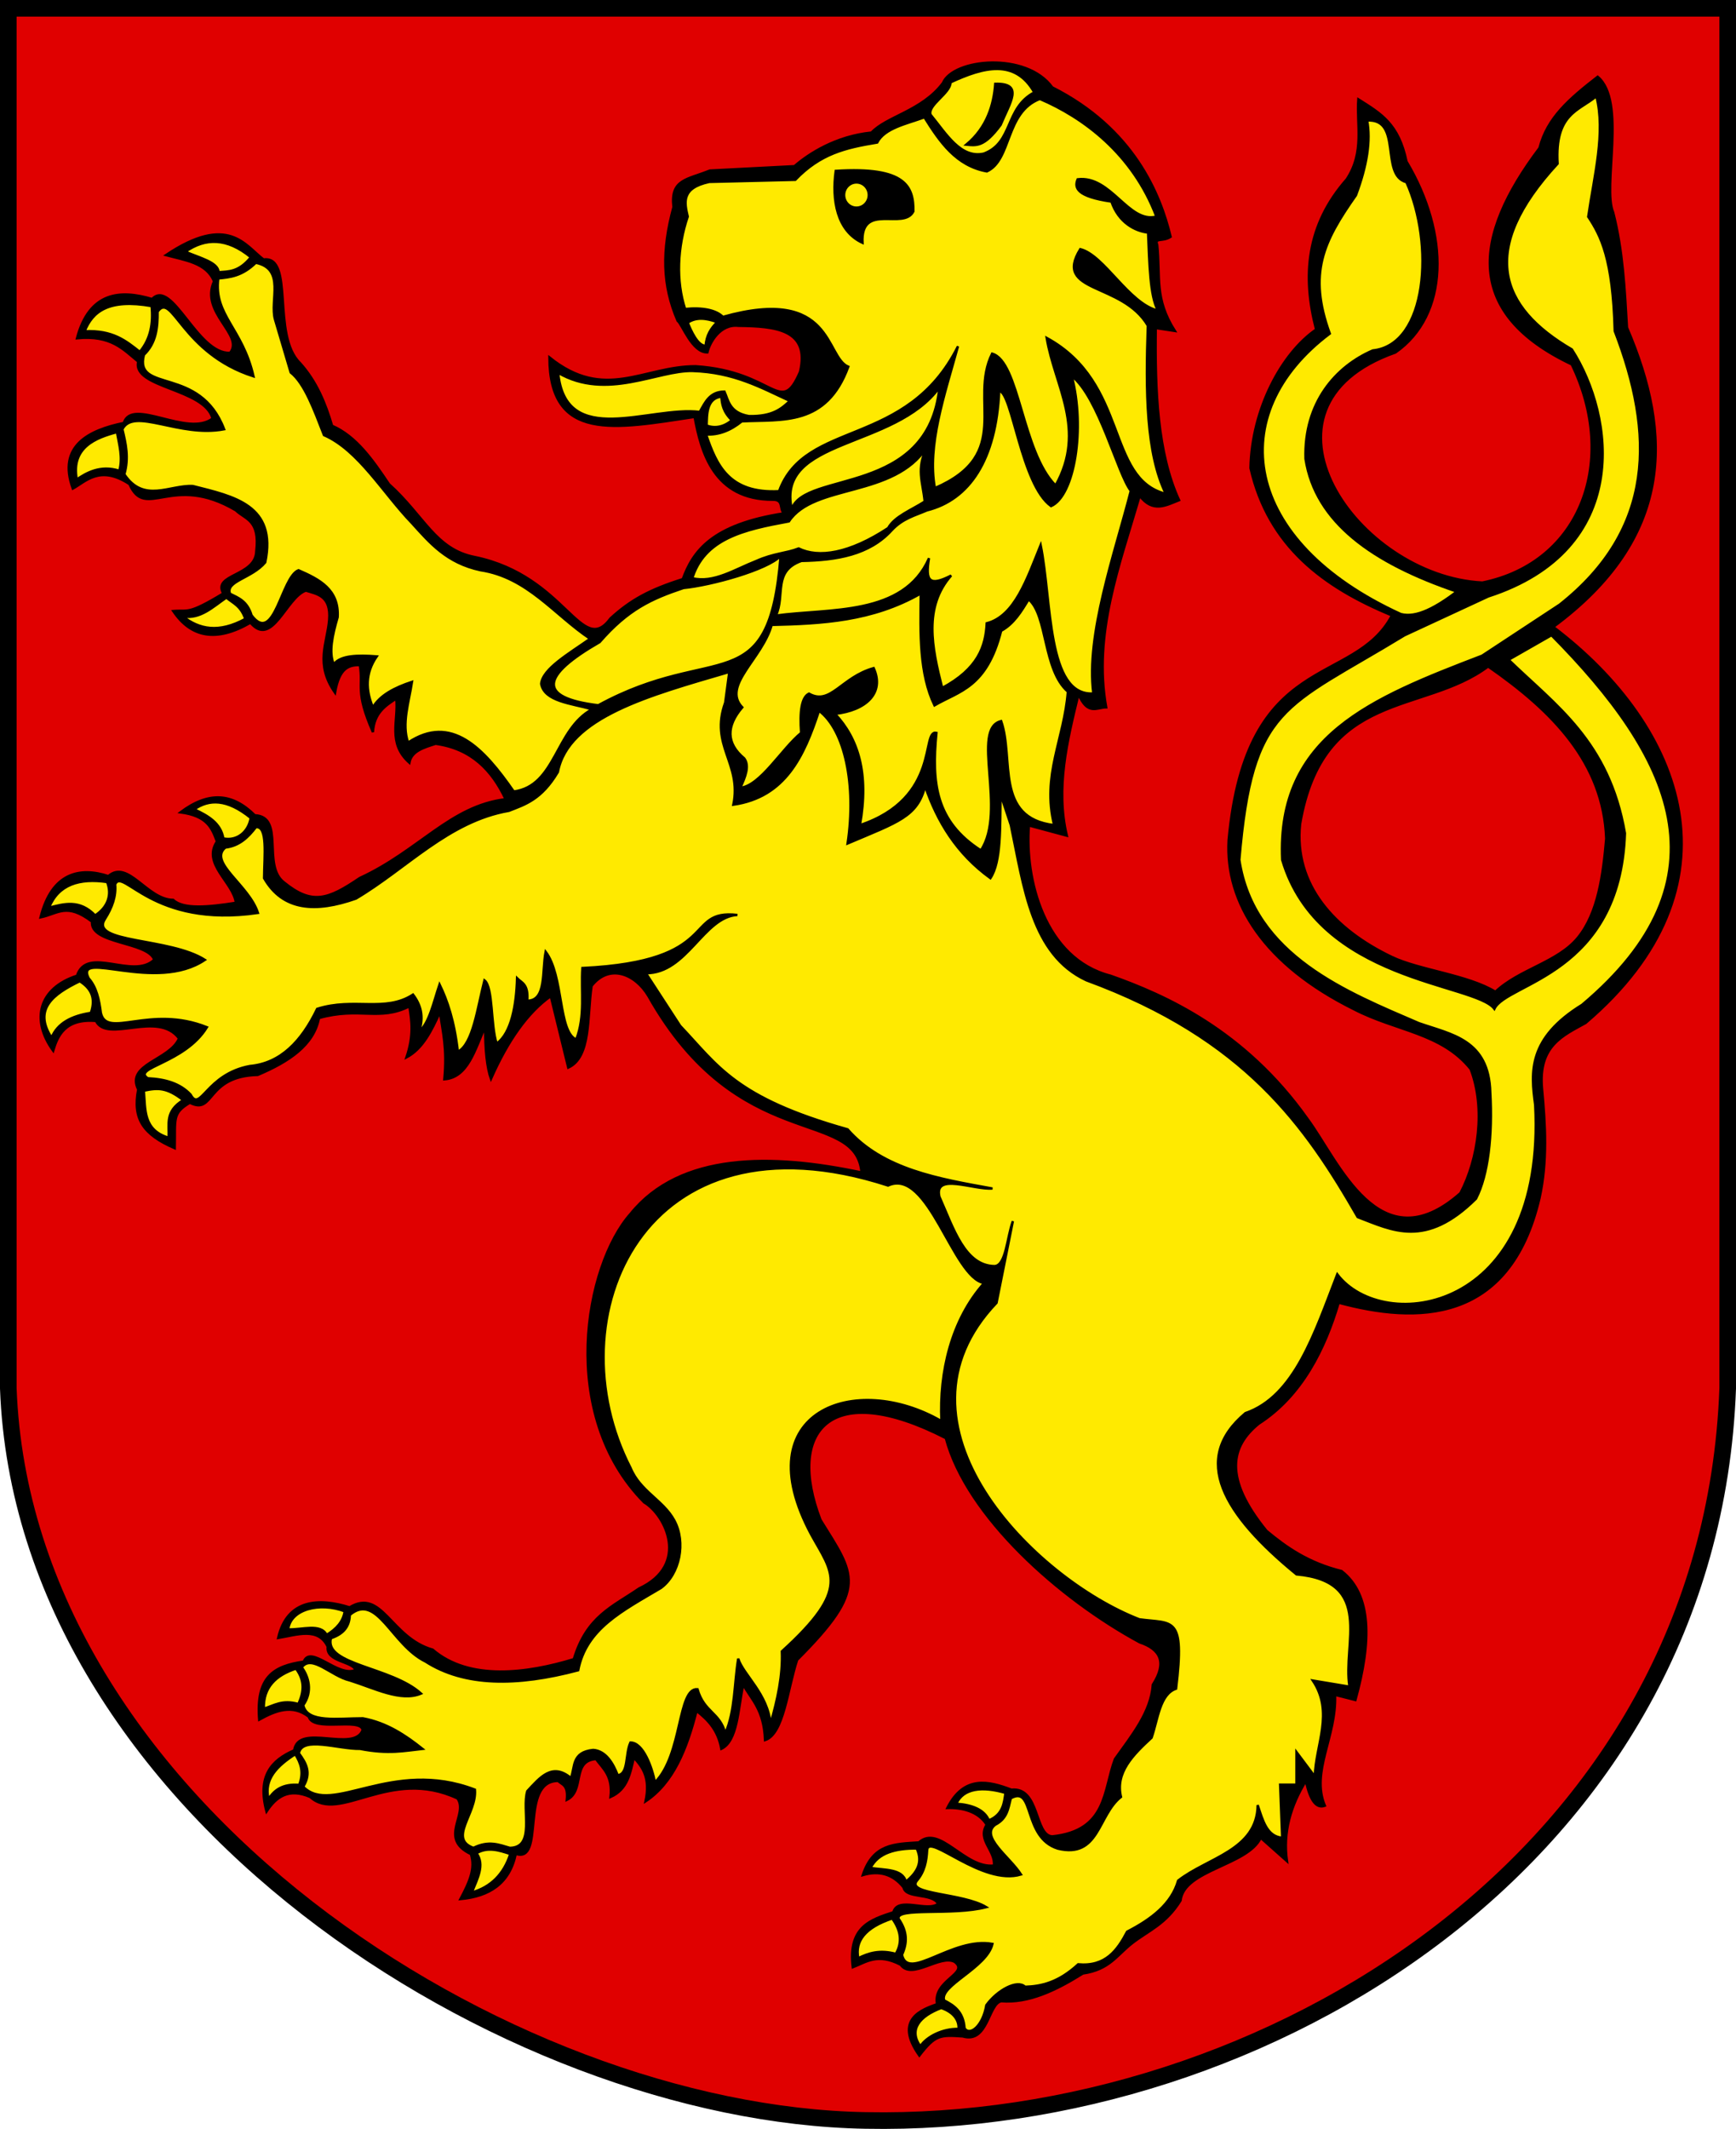
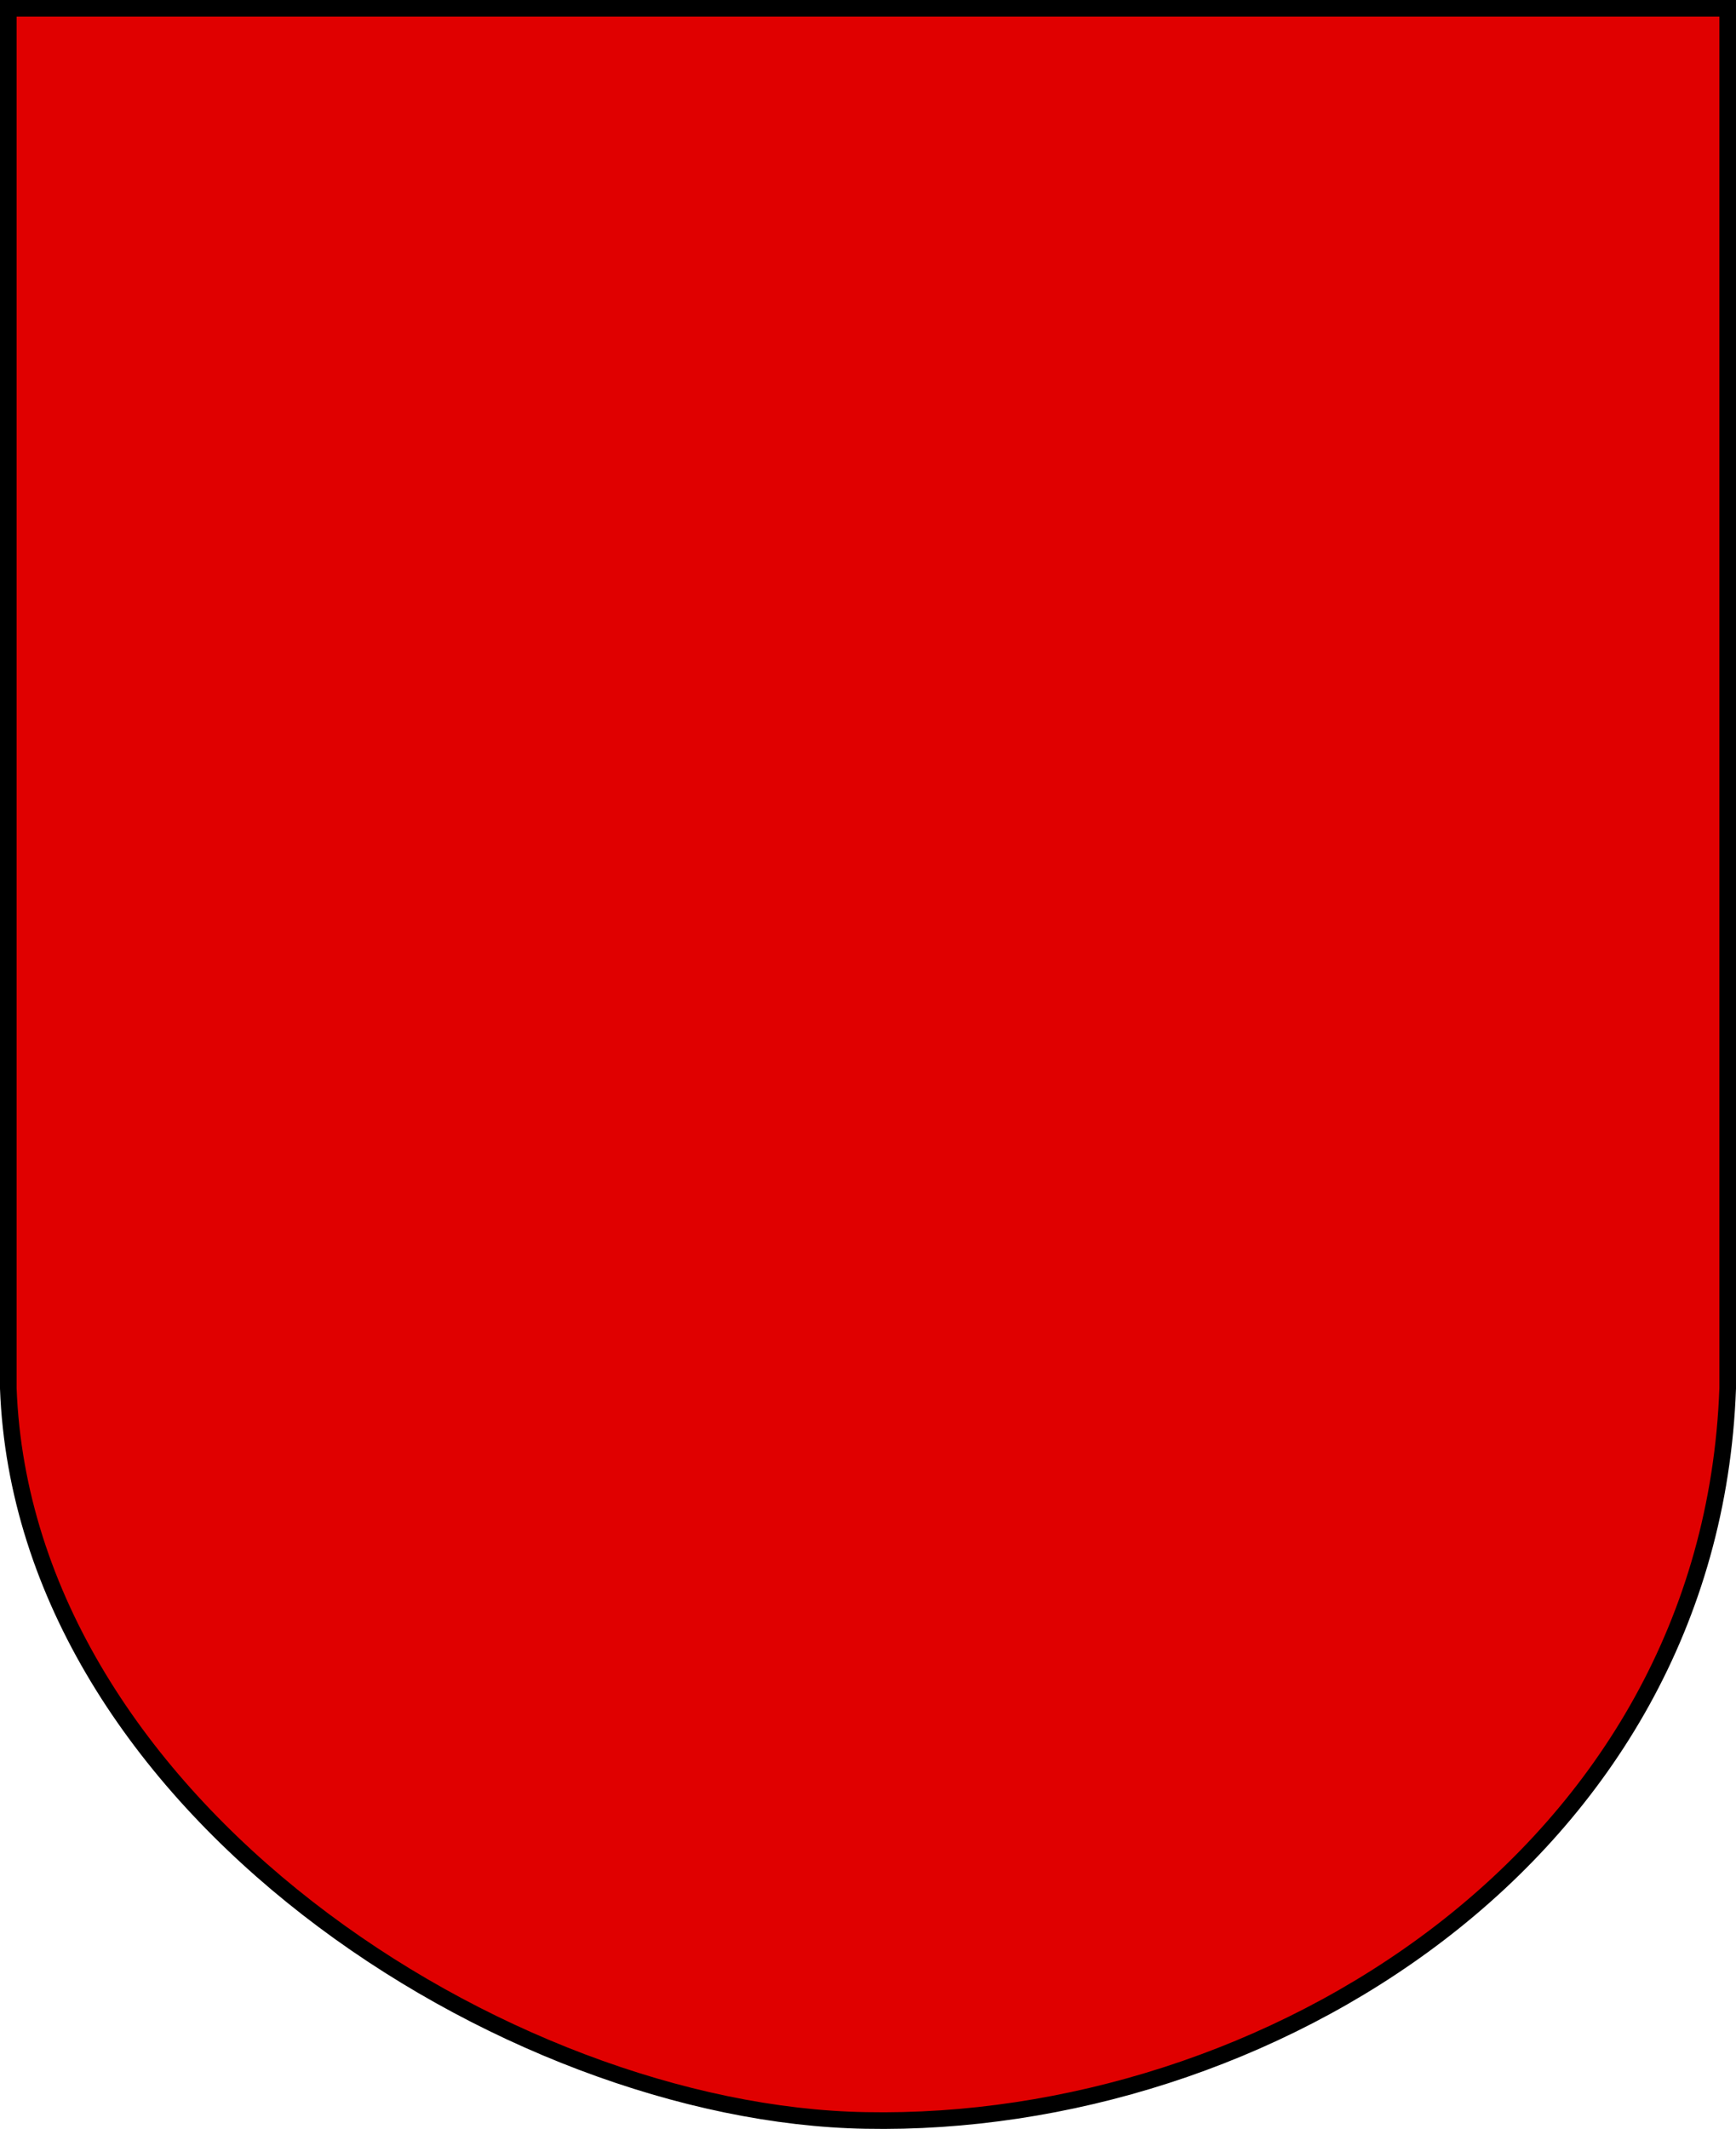
<svg xmlns="http://www.w3.org/2000/svg" version="1.0" width="740.614" height="907.665" id="svg2084">
  <defs id="defs2086" />
  <g transform="translate(7.45,18.613)" id="layer1">
    <g transform="translate(-12.186,-28.071)" id="g3554">
      <g transform="translate(-1.926,2.315)" id="g2539" style="stroke:#000000;stroke-width:7.087;stroke-miterlimit:4;stroke-dasharray:none;stroke-opacity:1">
        <path d="M 10.205,10.685 L 743.732,10.685 L 743.732,599.098 C 736.443,798.548 546.269,914.508 375.974,911.195 C 222.245,908.544 16.831,776.682 10.205,599.098 L 10.205,10.685 z" id="path4304" style="fill:#e00000;fill-opacity:1;fill-rule:evenodd;stroke:#000000;stroke-width:7.087;stroke-linecap:round;stroke-linejoin:miter;stroke-miterlimit:4;stroke-dasharray:none;stroke-dashoffset:0;stroke-opacity:1" />
      </g>
      <g transform="translate(783.271,0)" id="g3523">
-         <path d="M -199.041,51.792 C -189.292,57.961 -181.853,62.173 -178.49,78.332 C -160.022,109.214 -160.302,143.788 -183.234,159.753 C -249.571,183.109 -199.594,255.169 -146.122,257.834 C -103.72,249.22 -88.257,205.553 -107.997,164.827 C -153.654,143.192 -150.548,110.721 -121.742,72.539 C -118.439,59.619 -109.1,51.63 -96.935,42.17 C -84.521,52.522 -95.031,89.074 -90.324,100.029 C -86.149,116.392 -85.392,132.755 -84.434,149.118 C -64.632,195.182 -64.665,238.94 -115.851,276.75 C -59.35,319.533 -33.914,387.564 -102.106,445.618 C -111.745,450.976 -122.29,455.299 -120.693,473.499 C -119.218,489.077 -118.312,504.655 -121.742,520.234 C -134.437,574.565 -174.682,573.706 -207.419,564.872 C -213.197,584.408 -223.019,604.565 -241.52,616.449 C -253.365,626.065 -256.695,639.456 -238.214,662.135 C -229.764,669.179 -220.416,675.752 -206.175,679.283 C -193.217,689.364 -193.39,709.293 -200.285,734.263 L -208.968,732.069 C -208.284,749.956 -219.403,764.835 -213.322,779.335 C -216.821,780.636 -219.566,777.411 -221.407,768.763 C -227.947,779.396 -231.235,790.679 -229.492,802.969 L -240.686,793.018 C -246.287,804.863 -273.409,806.596 -274.893,819.761 C -281.169,829.884 -288.37,832.426 -295.398,837.843 C -302.111,843.018 -305.113,849.206 -316.562,850.857 C -328.171,858.142 -339.78,863.619 -351.39,862.674 C -356.949,863.815 -357.004,880.894 -367.821,877.676 C -377.591,877.005 -379.517,877.069 -386.327,885.861 C -397.427,870.214 -384.927,866.159 -378.755,863.918 C -380.776,853.648 -364.658,850.805 -371.292,845.882 C -377.552,842.61 -389.477,853.823 -394.303,847.126 C -404.14,842.032 -408.968,845.954 -414.723,848.209 C -416.836,830.813 -407.016,827.905 -397.413,824.736 C -395.537,817.766 -382.879,824.818 -378.299,821.094 C -381.102,816.406 -392.067,819.092 -393.059,814.163 C -397.564,808.519 -403.387,806.829 -410.469,808.915 C -406.068,795.518 -396.88,795.645 -386.54,794.973 C -377.611,787.023 -367.036,806.255 -354.499,804.834 C -353.815,798.416 -361.716,793.96 -357.609,787.42 C -361.214,781.665 -368.239,780.095 -374.388,780.278 C -367.281,766.176 -356.683,768.82 -347.036,772.494 C -334.875,771.247 -337.267,792.018 -329.622,792.396 C -306.063,789.951 -307.895,772.695 -302.879,759.434 C -295.674,749.315 -287.543,739.427 -286.709,727.715 C -280.576,718.148 -283.53,712.62 -292.307,709.679 C -326.629,691.138 -366.112,655.989 -375.023,622.609 C -424.535,597.198 -442.982,619.679 -428.509,657.437 C -413.974,680.939 -407.67,686.388 -438.46,717.143 C -442.582,729.686 -444.175,748.804 -452.142,751.349 C -452.677,738.32 -457.767,734.405 -461.471,727.715 C -463.706,738.149 -463.818,751.768 -470.8,755.08 C -472.232,747.074 -476.545,742.671 -481.373,738.91 C -485.514,755.224 -491.327,769.68 -503.14,777.47 C -500.99,767.441 -504.363,762.937 -508.116,758.812 C -509.711,765.393 -510.671,772.337 -518.067,775.604 C -517.076,766.537 -521.215,763.626 -524.286,759.434 C -534.864,760.236 -528.812,772.97 -536.725,776.848 C -536.073,770.362 -538.706,770.444 -540.456,768.763 C -557.098,768.82 -545.705,804.013 -558.492,799.859 C -561.143,812.537 -569.744,817.985 -582.125,819.139 C -577.996,811.355 -575.758,806.024 -577.629,799.955 C -591.613,793.3 -578.582,783.045 -583.369,776.226 C -612.312,762.678 -633.622,787.084 -646.184,775.604 C -655.428,771.628 -660.715,775.565 -664.842,781.823 C -668.923,766.6 -662.599,759.831 -653.025,755.702 C -651.232,743.729 -627.456,756.951 -623.795,746.995 C -625.056,741.614 -644.789,748.109 -646.806,741.398 C -653.855,735.974 -660.903,738.747 -667.952,742.642 C -669.422,724.39 -661.881,719.745 -648.972,717.898 C -645.962,710.406 -634.489,724.671 -626.904,721.496 C -628.005,717.756 -639.528,718.038 -638.721,711.545 C -642.76,703.078 -651.734,706.455 -659.867,707.814 C -656.037,690.957 -642.057,690.749 -629.392,694.753 C -615.516,686.348 -611.879,707.743 -593.942,712.789 C -578.346,726.209 -553.57,722.915 -533.736,716.843 C -528.26,698.513 -517.104,694.415 -505.906,686.713 C -484.209,676.618 -494.522,655.48 -503.762,649.974 C -540.679,612.661 -529.039,548.81 -509.481,526.899 C -488.377,500.772 -449.26,501.207 -410.983,509.341 C -413.492,481.333 -463.528,502.2 -501.897,434.165 C -507.453,424.767 -518.478,420.085 -526.152,429.811 C -528.099,442.928 -526.279,460.188 -536.103,464.639 L -543.566,434.165 C -553.383,441.127 -561.847,453.049 -569.087,469.459 C -570.784,464.672 -571.574,457.165 -571.553,447.225 C -575.946,456.906 -578.88,468.88 -588.967,469.615 C -587.709,456.32 -589.678,449.476 -590.832,441.006 C -594.445,448.877 -598.161,456.619 -605.137,460.286 C -601.932,450.798 -602.904,444.652 -603.893,438.518 C -616.746,445.008 -625.09,438.645 -642.453,443.494 C -644.631,455.094 -655.303,462.121 -668.574,467.749 C -690.937,468.278 -686.89,485.037 -697.529,479.61 C -705.106,484.17 -703.72,486.259 -703.979,499.011 C -717.599,493.141 -721.975,486.366 -719.572,473.968 C -724.949,463.021 -706.3,461.595 -702.158,452.201 C -711.291,440.041 -732.78,454.497 -737.608,444.738 C -750.979,443.608 -754.028,451.382 -755.854,457.454 C -765.496,444.168 -761.976,430.719 -745.693,425.458 C -741.378,412.335 -721.801,427.314 -712.731,418.617 C -715.688,410.807 -740.173,412.046 -739.285,402.402 C -750.187,394.159 -753.618,398.988 -761.241,400.581 C -756.463,381.372 -744.352,379.045 -732.31,382.978 C -723.854,375.648 -715.815,393.072 -704.645,393.118 C -700.411,397.172 -689.784,396.255 -677.903,394.361 C -679.015,385.657 -692.385,377.774 -685.988,368.24 C -688.159,362.443 -690.059,357.35 -701.579,355.802 C -689.445,346.707 -679.412,347.564 -669.817,357.046 C -656.845,357.627 -666.87,378.432 -657.379,385.654 C -645.377,395.417 -638.634,393.013 -625.039,383.789 C -599.733,372.144 -586.371,353.016 -562.846,350.204 C -568.68,337.836 -577.447,328.667 -592.698,326.571 C -597.757,328.204 -603.007,329.685 -603.893,334.656 C -613.389,326.228 -608.401,316.484 -609.49,307.291 C -614.193,310.396 -618.927,313.464 -619.441,321.596 C -627.186,303.976 -623.415,302.19 -625.039,292.987 C -629.454,293.065 -633.725,293.769 -635.611,304.804 C -644.249,292.486 -638.914,283.662 -638.099,273.707 C -637.292,263.375 -643.291,262.769 -648.05,261.269 C -656.363,264.048 -662.436,285.929 -671.683,274.951 C -686.168,283.349 -697.032,281.333 -704.645,269.976 C -698.093,269.435 -698.517,271.684 -683.289,262.468 C -688.032,254.111 -669.486,255.28 -669.196,244.477 C -667.627,231.007 -673.9,230.982 -677.903,227.063 C -705.192,210.894 -716.39,231.663 -723.303,215.868 C -735.976,207.533 -742.045,214.847 -747.472,217.784 C -754.177,199.39 -740.39,192.798 -725.724,189.791 C -722.255,178.653 -698.624,196.077 -687.853,187.881 C -691.373,174.964 -722.206,174.932 -719.572,163.626 C -725.96,158.454 -731.065,152.255 -745.693,153.675 C -740.399,133.73 -727.102,132.918 -713.652,136.95 C -705.067,127.916 -694.383,160.582 -680.39,159.894 C -674.234,152.267 -693.312,142.803 -687.231,129.42 C -690.454,121.466 -699.624,120.451 -707.755,118.225 C -681.105,100.345 -673.909,114.231 -666.086,120.091 C -652.769,118.34 -662.827,152.363 -650.538,164.248 C -643.432,172.144 -639.701,181.39 -636.855,190.991 C -626.566,195.427 -619.524,205.544 -612.6,215.868 C -597.357,229.585 -592.804,243.702 -575.906,246.964 C -536.977,255.028 -530.528,289.995 -518.067,273.085 C -509.524,265.272 -501.503,260.858 -487.248,256.36 C -482.932,244.543 -474.984,233.049 -444.057,228.319 C -446.182,226.544 -444.034,222.496 -448.792,222.517 C -474.041,222.621 -479.472,202.103 -482.206,187.214 C -516.274,192.368 -544.051,198.102 -544.143,161.827 C -520.498,180.902 -504.082,165.581 -481.786,165.608 C -447.768,167.817 -445.671,187.449 -437.216,167.979 C -432.972,149.964 -447.555,148.56 -463.517,148.373 C -471.349,147.471 -475.839,155.655 -476.744,159.7 C -483.287,159.851 -487.408,147.818 -489.458,146.212 C -496.018,131.027 -496.205,116.231 -491.212,97.746 C -492.577,85.813 -485.505,86.151 -475.731,82.175 L -439.615,80.31 C -433.403,74.92 -421.886,67.508 -406.742,65.983 C -400.325,59.066 -385.183,56.722 -376.267,44.837 C -371.919,34.502 -340.804,31.339 -329.622,46.703 C -294.868,64.238 -283.509,92.104 -279.129,110.408 C -282.632,112.717 -286.071,110.569 -284.843,113.871 C -283.425,127.762 -286.109,136.676 -277.293,150.567 L -285.465,149.321 C -285.808,175.878 -284.765,202.548 -275.514,222.709 C -281.112,224.919 -286.709,228.227 -292.307,220.843 C -300.953,250.472 -312.232,279.809 -306.611,311.023 C -310.55,311.023 -314.489,314.664 -318.428,305.426 C -323.346,325.535 -328.203,345.644 -323.403,365.753 L -339.573,361.399 C -341.373,383.908 -333.051,418.233 -304.745,425.458 C -281.784,433.586 -247.733,448.458 -220.785,486.407 C -207.358,504.39 -190.13,548.77 -155.482,518.125 C -147.811,503.489 -144.712,481.969 -151.129,465.261 C -163.532,449.793 -182.822,449.118 -200.883,439.762 C -238.995,420.885 -255.911,394.583 -254.369,367.618 C -246.953,286.305 -200.96,302.653 -184.713,271.841 C -213.768,259.85 -237.419,242.453 -245.04,209.027 C -244.547,183.653 -231.584,159.902 -217.053,149.943 C -222.995,127.12 -221.209,105.4 -203.993,85.885 C -196.309,74.197 -199.85,62.747 -199.041,51.792 z M -143.666,293.609 C -171.223,314.302 -214.02,303.246 -223.894,360.777 C -226.583,386.676 -209.294,405.726 -184.754,417.459 C -173.073,423.044 -152.285,425.105 -140.556,432.299 C -130.272,422.605 -113.971,419.744 -105.356,409.202 C -96.787,398.714 -94.62,382.438 -93.289,366.997 C -94.494,334.74 -116.116,312.693 -143.666,293.609 z" id="path3427" style="fill:#000000;fill-opacity:1;fill-rule:evenodd;stroke:#000000;stroke-width:1px;stroke-linecap:butt;stroke-linejoin:miter;stroke-opacity:1" />
-         <path d="M -195.278,60.83 C -193.684,69.332 -195.278,79.959 -200.06,92.712 C -213.942,112.472 -220.571,125.896 -211.219,151.694 C -256.824,185.932 -248.769,240.202 -180.931,271.252 C -174.207,273.052 -165.853,268.328 -157.019,261.687 C -193.026,249.46 -217.38,232.167 -221.58,205.096 C -222.328,181.068 -208.627,165.653 -192.886,158.867 C -169.463,156.437 -166.687,113.307 -178.54,87.133 C -189.885,84.225 -180.1,59.983 -195.278,60.83 z" id="path3470" style="fill:#ffea00;fill-opacity:1;fill-rule:evenodd;stroke:#000000;stroke-width:1px;stroke-linecap:butt;stroke-linejoin:miter;stroke-opacity:1" />
-         <path d="M -525.957,311.848 C -541.765,320.418 -541.307,344.536 -559.351,346.912 C -572.355,328.151 -586.119,313.83 -604.433,326.041 C -607.228,318.085 -604.103,308.944 -602.763,300.161 C -610.253,302.624 -616.432,305.873 -619.46,311.014 C -622.487,303.778 -622.806,296.543 -617.79,289.307 C -626.011,288.672 -633.26,288.846 -636.157,292.647 C -638.333,287.608 -636.738,280.306 -634.487,272.61 C -633.776,260.796 -642.232,256.482 -651.185,252.574 C -658.531,255.317 -661.455,284.829 -671.221,271.776 C -673.064,265.67 -676.834,264.381 -680.404,262.592 C -682.471,257.255 -671.068,256.037 -665.377,249.235 C -660.279,224.763 -678.722,221.117 -696.267,216.675 C -706.16,216.159 -717.188,224.15 -725.486,211.666 C -723.458,204.689 -724.844,198.565 -726.321,192.465 C -721.384,182.931 -702.083,196.16 -682.909,192.465 C -693.311,165.093 -721.371,177.312 -717.138,160.74 C -711.877,155.722 -711.252,149.159 -711.294,142.374 C -705.119,133.436 -701.155,160.068 -670.386,169.924 C -675.073,149.294 -687.402,143.845 -685.413,128.181 C -680.36,127.679 -675.316,127.235 -669.388,121.492 C -656.664,124.184 -663.543,137.43 -661.203,145.713 L -654.524,168.254 C -648.59,172.947 -644.532,184.208 -640.331,194.969 C -625.536,201.432 -615.172,219.711 -602.763,232.538 C -595.217,240.862 -588.046,249.467 -573.543,252.574 C -553.488,255.607 -542.083,271.615 -526.792,281.794 C -535.91,288.194 -547.048,294.595 -547.663,300.995 C -546.319,308.541 -534.841,309.33 -525.957,311.848 z M -358.714,556.493 C -372.153,554.206 -382.375,507.013 -399.674,514.912 C -503.982,481.002 -542.587,571.212 -509.522,635.311 C -505.417,645.265 -495.518,649.065 -490.851,657.695 C -485.809,667.019 -488.485,680.577 -496.554,686.488 C -513.128,696.32 -528.413,703.87 -531.864,721.576 C -557.992,728.518 -580.398,728.548 -597.029,717.852 C -611.606,710.723 -617.723,688.212 -629.301,697.993 C -629.448,702.828 -631.814,706.045 -637.369,707.923 C -640.272,719.358 -611.462,720.079 -598.891,731.506 C -607.522,735.161 -618.774,729.212 -629.301,725.92 C -637.21,724.122 -645.508,714.536 -649.781,720.335 C -646.853,724.279 -645.022,730.609 -649.16,736.471 C -647.497,744.177 -634.351,742.04 -623.715,742.056 C -613.595,743.943 -605.701,749.169 -598.27,755.089 C -606.001,755.921 -612.706,757.485 -624.956,755.089 C -634.141,755.251 -649.662,749.566 -651.022,756.951 C -648.074,761.011 -645.449,765.168 -649.16,771.225 C -636.909,783.799 -611.545,758.81 -575.928,772.466 C -574.993,782.575 -587.498,793.354 -576.549,797.291 C -569.985,794.044 -565.636,795.962 -561.033,797.291 C -549.965,797.148 -556.049,781.173 -553.586,773.087 C -548.199,767.333 -542.988,760.747 -534.968,767.501 C -533.15,762.838 -534.773,756.455 -525.461,755.54 C -520.101,755.903 -516.961,761.207 -514.997,766.324 C -510.334,765.808 -511.838,757.112 -509.584,752.381 C -504.019,752.346 -500.28,763.275 -499.115,769.348 C -487.271,757.499 -489.531,728.945 -480.974,729.644 C -478.098,739.551 -471.495,739.404 -469.104,748.406 C -464.907,738.988 -465.359,727.246 -463.597,716.611 C -461.471,723.429 -450.873,731.688 -449.832,744.46 C -446.86,734.142 -444.583,723.825 -444.979,713.508 C -415.197,686.495 -423.5,680.128 -432.534,663.604 C -460.697,611.001 -413.698,594.013 -376.902,615.34 C -377.883,594.412 -372.682,572.158 -358.714,556.493 z M -699.42,116.779 C -690.963,110.863 -681.784,110.726 -671.537,119.131 C -676.737,125.522 -680.974,125.166 -685.31,125.514 C -685.336,121.266 -693.594,119.37 -699.42,116.779 z M -713.865,139.959 C -713.123,147.261 -714.282,153.929 -718.904,159.443 C -724.742,154.817 -730.472,150.098 -742.42,150.709 C -739.106,142.381 -732.303,136.721 -713.865,139.959 z M -728.646,193.709 C -727.657,199.196 -726.075,204.683 -727.638,210.169 C -735.784,207.494 -742.016,211.281 -745.779,213.865 C -748.33,200.116 -737.497,196.056 -728.646,193.709 z M -681.951,264.255 C -679.116,266.689 -675.9,267.599 -673.889,273.326 C -685.241,279.505 -693.54,277.747 -700.428,272.318 C -692.986,273.477 -687.7,268.174 -681.951,264.255 z M -695.652,354.523 C -689.352,350.143 -681.766,349.943 -671.588,358.169 C -672.512,364.051 -677.388,368.169 -683.255,366.919 C -684.356,360.362 -689.764,357.251 -695.652,354.523 z M -757.633,396.452 C -751.07,394.731 -744.508,392.922 -737.945,399.733 C -732.527,396.232 -730.715,390.922 -732.84,385.514 C -744.668,383.814 -753.572,386.501 -757.633,396.452 z M -756.539,451.871 C -754.071,445.744 -748.063,442.568 -739.768,441.297 C -737.451,434.574 -740.052,430.66 -744.508,427.807 C -755.8,433.279 -764.448,439.678 -756.539,451.871 z M -717.163,474.476 C -711.081,473.175 -707.432,473.073 -700.391,478.486 C -708.297,483.331 -706.301,488.731 -706.589,494.528 C -717.532,491.216 -716.456,482.441 -717.163,474.476 z M -540.401,168.432 C -519.683,180.425 -497.906,167.233 -483.013,167.635 C -465.491,168.179 -453.936,174.691 -441.567,180.388 C -445.127,183.705 -448.9,187.061 -459.003,186.863 C -467.397,185.41 -467.789,180.095 -469.463,176.403 C -475.818,176.457 -477.697,180.987 -480.022,185.072 C -501.416,182.466 -537.221,200.973 -540.401,168.432 z M -485.133,147.02 C -481.618,144.619 -477.301,145.029 -472.596,146.796 C -475.351,149.543 -477.107,152.368 -477.521,156.87 C -480.888,156.971 -483.795,150.321 -485.133,147.02 z M -477.073,190.899 C -473.491,192.182 -469.909,191.555 -466.328,188.66 C -470.118,184.919 -470.522,181.742 -470.805,178.586 C -477.294,179.268 -476.918,186.733 -477.073,190.899 z M -410.583,112.991 C -411.389,95.448 -393.005,107.882 -388.867,99.559 C -388.745,89.074 -392.004,80.403 -422.001,82.32 C -423.676,94.673 -421.603,107.897 -410.583,112.991 z M -470.133,144.557 C -473.02,141.597 -479.049,140.433 -486.252,141.199 C -490.146,129.218 -489.591,114.971 -485.133,101.797 C -486.562,95.701 -487.933,89.62 -475.954,87.022 L -439.239,86.126 C -428.548,74.992 -417.966,72.485 -404.315,70.231 C -401.067,64.048 -391.893,62.309 -384.166,59.485 C -377.55,70.053 -370.583,80.175 -357.525,82.544 C -346.873,77.726 -349.705,57.276 -334.914,51.65 C -316.438,59.506 -295.35,75.033 -285.214,101.797 C -297.138,104.861 -304.478,84.121 -318.795,85.902 C -320.407,89.689 -318.878,93.315 -304.379,95.407 C -301.342,104.383 -294.195,108.049 -288.748,108.621 C -288.177,121.697 -287.986,135.686 -284.543,141.871 C -297.015,138.85 -307.476,118.16 -317.676,115.677 C -329.406,134.627 -299.86,129.615 -288.849,148.303 C -289.82,176.17 -289.635,202.735 -281.185,220.002 C -306.83,213.506 -296.799,172.729 -332.004,153.512 C -328.606,174.127 -314.857,192.568 -328.198,216.42 C -342.559,202.052 -343.626,163.475 -355.286,160.228 C -365.276,180.305 -346.062,203.065 -379.689,217.54 C -383.035,199.463 -375.631,178.027 -369.838,157.094 C -391.703,200.749 -434.964,188.122 -446.179,218.883 C -467.607,219.972 -472.84,207.66 -477.297,194.705 C -471.919,194.963 -466.855,193.028 -462.074,189.108 C -444.689,188.214 -426.001,191.324 -416.628,165.825 C -426.59,161.707 -422.881,131.234 -470.133,144.557 z M -407.897,92.619 C -407.897,95.584 -410.254,97.991 -413.158,97.991 C -416.062,97.991 -418.419,95.584 -418.419,92.619 C -418.419,89.653 -416.062,87.246 -413.158,87.246 C -410.254,87.246 -407.897,89.653 -407.897,92.619 z M -358.824,74.946 C -346.178,70.225 -349.971,55.562 -337.303,48.846 C -345.49,34.531 -358.797,37.97 -373.018,44.573 C -372.954,49.152 -382.778,54.188 -381.565,58.309 C -374.793,66.584 -368.694,77.13 -358.824,74.946 z M -353.94,45.183 C -354.595,53.97 -357.389,63.754 -366.302,71.13 C -361.98,71.526 -358.684,72.246 -351.65,62.735 C -347.643,53.055 -341.543,44.888 -353.94,45.183 z M -440.772,226.432 C -435.041,210.062 -382.519,221.209 -377.763,174.663 C -396.991,201.09 -447.445,196.202 -440.772,226.432 z M -384.049,223.286 C -384.887,214.742 -387.742,209.432 -383.087,200.104 C -397.229,221.849 -431.203,215.551 -441.956,231.756 C -461.11,235.282 -478.244,239.048 -483.371,256.601 L -483.235,255.959 C -474.11,258.243 -464.985,252.175 -455.859,248.618 C -448.455,245.302 -443.062,245.356 -437.814,243.293 C -429.303,247.436 -416.3,245.542 -399.634,234.58 C -396.879,229.595 -389.609,226.868 -384.049,223.286 z M -398.174,235.602 C -407.703,246.051 -421.628,248.335 -436.631,248.618 C -448.961,252.981 -443.471,263.341 -447.513,271.9 C -424.761,268.735 -393.014,272.239 -382.2,247.435 C -383.867,257.332 -382.019,259.564 -372.734,254.83 C -384.567,268.292 -380.993,285.423 -376.579,302.753 C -361.239,294.515 -358.081,284.995 -357.583,275.194 C -345.625,272.107 -340.446,256.31 -334.573,241.814 C -329.732,265.596 -331.97,306.403 -312.091,305.12 C -315.347,279.959 -302.949,245.43 -296.116,218.74 C -301.701,211.667 -309.752,178.917 -321.288,169.802 C -315.444,191.999 -320.09,220.886 -330.136,225.248 C -342.908,216.174 -346.689,176.611 -352.248,176.13 C -353.555,205.471 -364.908,222.529 -383.103,227.068 C -388.204,229.293 -393.436,230.471 -398.174,235.602 z M -486.928,260.159 C -500.657,264.758 -510.548,269.257 -522.715,283.229 C -547.493,297.497 -549.786,306.921 -523.306,310.149 C -473.35,282.847 -450.567,308.995 -445.511,246.495 C -451.142,252.403 -474.992,258.98 -486.928,260.159 z M -385.722,262.511 C -406.427,274.343 -427.852,275.372 -449.311,275.899 C -453.421,290.468 -470.687,301.804 -461.862,311.04 C -468.711,319.042 -468.784,326.331 -461.025,332.795 C -458.671,336.008 -460.52,340.621 -462.699,345.345 C -454.053,344.37 -445.118,328.761 -436.761,321.917 C -437.448,312.734 -436.569,306.683 -433.414,305.183 C -424.21,310.415 -419.62,298.123 -405.803,294.306 C -401.002,304.909 -409.076,312.369 -422.277,313.815 C -412.386,324.331 -407.729,339.209 -411.66,361.243 C -377.006,349.638 -385.752,320.342 -379.028,321.917 C -381.13,343.417 -379.312,359.653 -360.072,372.006 C -348.825,355.078 -364.526,319.931 -351.417,316.897 C -345.796,332.93 -354.305,358.221 -328.826,361.243 C -334.108,339.866 -324.551,324.685 -322.969,304.347 C -333.648,295.064 -331.592,271.761 -339.703,265.021 C -342.858,270.233 -346.01,275.448 -351.417,278.409 C -357.604,302.739 -369.316,304.048 -379.865,310.204 C -386.34,296.819 -385.993,279.644 -385.722,262.511 z M -652.583,757.377 C -650.312,761.045 -648.764,765.002 -650.909,770.436 C -657.8,769.906 -661.521,772.547 -663.967,776.463 C -666.026,767.972 -660.259,762.328 -652.583,757.377 z M -575.237,799.566 C -570.438,796.771 -565.639,798.338 -560.84,799.901 C -563.63,808.495 -569.099,813.963 -577.246,816.307 C -574.884,810.485 -571.602,804.531 -575.237,799.566 z M -652.248,720.881 C -648.164,726.439 -649.138,731.274 -651.244,735.948 C -658.12,733.997 -661.6,736.575 -665.976,737.957 C -666.246,728.873 -660.893,723.725 -652.248,720.881 z M -631.489,696.438 C -632.119,700.755 -634.994,703.949 -639.19,706.483 C -641.817,701.44 -649.775,704.391 -655.596,704.139 C -654.583,695.559 -642.144,692.398 -631.489,696.438 z M -349.593,773.857 C -350.147,777.904 -350.591,783.083 -356.672,785.551 C -358.53,781.03 -363.787,778.931 -370.52,778.473 C -367.615,771.905 -359.528,770.957 -349.593,773.857 z M -387.446,797.553 C -384.624,803.725 -387.554,807.98 -392.062,811.709 C -393.497,806.169 -401.096,806.792 -407.141,805.862 C -403.837,799.365 -396.47,797.512 -387.446,797.553 z M -397.909,827.404 C -394.272,832.43 -393.445,837.457 -396.37,842.483 C -403.192,840.619 -407.986,842.134 -412.373,844.329 C -413.814,837.122 -409.592,831.33 -397.909,827.404 z M -376.982,865.564 C -371.493,867.468 -369.345,870.943 -369.597,874.488 C -376.367,874.283 -383.24,877.771 -385.907,881.874 C -390.992,874.703 -386.156,869.042 -376.982,865.564 z M -97.487,50.506 C -104.9,56.755 -115.296,57.785 -114.025,79.23 C -147.833,115.872 -138.964,140.322 -107.932,158.439 C -89.557,186.974 -81.982,243.823 -143.62,263.76 L -179.307,280.298 C -230.734,311.626 -244.219,310.192 -249.811,376.044 C -243.624,416.988 -203.436,432.641 -173.214,445.678 C -159.311,450.545 -143.296,452.597 -142.749,475.272 C -141.73,493.41 -143.601,510.398 -148.842,520.534 C -170.349,541.858 -184.558,533.994 -199.327,528.368 C -221.522,489.794 -247.268,452.284 -315.093,427.399 C -338.547,416.477 -341.698,387.791 -347.298,361.247 L -351.651,348.191 C -351.917,361.863 -351.307,376.85 -356.003,383.878 C -370.459,373.407 -378.658,359.808 -383.856,344.709 C -387.186,357.642 -395.142,359.851 -416.932,369.081 C -413.184,343.973 -418.162,320.798 -429.118,312.503 C -435.448,331.706 -443.349,349.337 -465.676,352.543 C -462.043,334.769 -475.805,327.432 -469.158,309.022 L -467.417,295.965 C -501.18,305.847 -536.103,315.195 -540.532,338.616 C -547.496,350.334 -554.459,352.433 -561.422,355.154 C -587.19,359.615 -605.084,379.825 -626.704,392.582 C -643.808,398.586 -657.855,397.863 -665.873,383.878 C -665.781,374.119 -664.284,361.55 -669.355,362.117 C -672.654,366.422 -676.408,370.122 -682.411,370.822 C -689.825,377.092 -672.28,386.784 -668.484,398.675 C -713.568,405.266 -726.095,379.097 -729.414,386.489 C -728.915,391.422 -730.625,396.354 -733.766,401.286 C -740.481,411.64 -706.033,409.138 -691.115,418.695 C -712.094,432.92 -746.809,414.083 -740.729,426.529 C -737.319,430.348 -736.218,435.707 -735.507,441.326 C -732.948,452.544 -714.688,437.629 -690.245,447.419 C -699.699,462.873 -722.471,464.643 -715.487,469.179 C -708.202,469.513 -701.77,471.269 -697.208,476.143 C -693.041,483.971 -690.658,467.421 -671.966,463.957 C -658.909,462.797 -649.934,453.474 -643.242,439.585 C -627.531,434.568 -614.327,441.27 -602.332,433.492 C -598.969,437.884 -597.627,442.949 -599.721,449.16 C -595.477,445.843 -593.565,436.696 -591.017,429.14 C -587.655,436.087 -584.734,444.58 -583.183,457.864 C -576.736,454.395 -574.915,439.365 -571.867,427.399 C -568.09,430.283 -569.26,446.644 -566.645,454.382 C -560.365,449.828 -558.287,438.023 -557.941,426.529 C -555.906,428.553 -553.058,428.948 -553.589,436.103 C -545.363,436.158 -547.361,423.433 -545.755,415.213 C -538.017,425.38 -540.418,449.426 -532.698,452.641 C -528.806,442.486 -530.75,432.331 -530.087,422.176 C -470.237,419.299 -487.237,396.914 -463.935,399.545 C -478.404,400.339 -485.417,424.548 -502.962,424.38 L -488.35,446.836 C -472.363,463.594 -465.073,477.41 -416.932,490.94 C -401.9,508.097 -377.876,512.055 -355.132,516.182 C -363.218,516.842 -380.184,509.305 -377.763,519.664 C -371.756,533.182 -366.931,549.064 -354.262,549.258 C -349.33,549.063 -348.931,536.781 -346.428,530.109 L -353.391,564.926 C -402.968,616.773 -337.461,682.399 -292.462,699.841 C -278.08,701.826 -272.986,697.918 -276.794,729.436 C -283.732,731.79 -284.5,742.373 -287.239,750.326 C -295.222,757.702 -302.767,765.204 -300.296,775.568 C -310.274,783.443 -309.524,801.945 -327.276,797.616 C -342.364,792.85 -337.036,770.42 -347.3,776.148 C -348.492,781.061 -348.963,784.839 -353.972,787.463 C -360.569,792.456 -347.707,801.177 -342.946,808.644 C -359.487,813.675 -382.414,790.796 -382.986,798.199 C -383.232,802.852 -384.026,807.369 -387.338,811.255 C -392.221,817.239 -367.67,816.485 -357.744,822.571 C -372.252,826.344 -396.373,822.561 -395.173,827.503 C -391.238,833.182 -391.508,837.971 -393.722,842.881 C -391.111,854.522 -372.313,835.116 -355.132,838.238 C -357.451,848.395 -377.96,856.105 -375.733,862.32 C -371.688,864.402 -367.517,866.977 -367.03,874.217 C -364.709,877.695 -359.194,873.083 -357.744,864.351 C -353.105,857.959 -344.563,853.276 -341.206,856.517 C -334.257,856.303 -327.032,854.705 -318.575,846.943 C -306.87,847.989 -301.881,840.978 -297.684,833.016 C -287.274,827.656 -278.758,821.16 -275.924,811.255 C -263.444,801.425 -242.243,798.379 -241.977,779.05 C -239.834,785.476 -238.096,792.443 -231.532,792.976 L -232.403,770.345 L -225.439,770.345 L -225.439,756.419 L -217.606,766.864 C -217.289,753.227 -209.336,739.59 -218.476,725.954 L -202.808,728.565 C -205.86,710.361 -191.978,683.691 -225.439,680.692 C -256.745,655.098 -270.597,631.444 -247.2,611.929 C -226.293,604.761 -217.733,577.836 -208.031,552.74 C -188.573,578.488 -118.812,569.888 -123.6,480.495 C -125.548,466.278 -126.634,452.061 -103.58,437.844 C -39.466,383.959 -65.58,331.879 -116.637,280.298 L -134.915,290.743 C -114.901,310.191 -92.054,325.389 -85.301,364.729 C -87.325,425.14 -135.685,428.413 -141.008,439.585 C -149.253,428.575 -216.146,428.087 -231.532,376.044 C -233.916,323.217 -193.513,307.131 -146.231,289.002 L -113.155,267.241 C -72.28,234.971 -72.754,194.43 -89.653,150.605 C -90.482,119.643 -95.583,110.037 -100.969,101.861 C -98.409,84.276 -93.545,65.924 -97.487,50.506 z" id="path3452" style="fill:#ffea00;fill-opacity:1;fill-rule:evenodd;stroke:#000000;stroke-width:1px;stroke-linecap:butt;stroke-linejoin:miter;stroke-opacity:1" />
-       </g>
+         </g>
    </g>
  </g>
</svg>